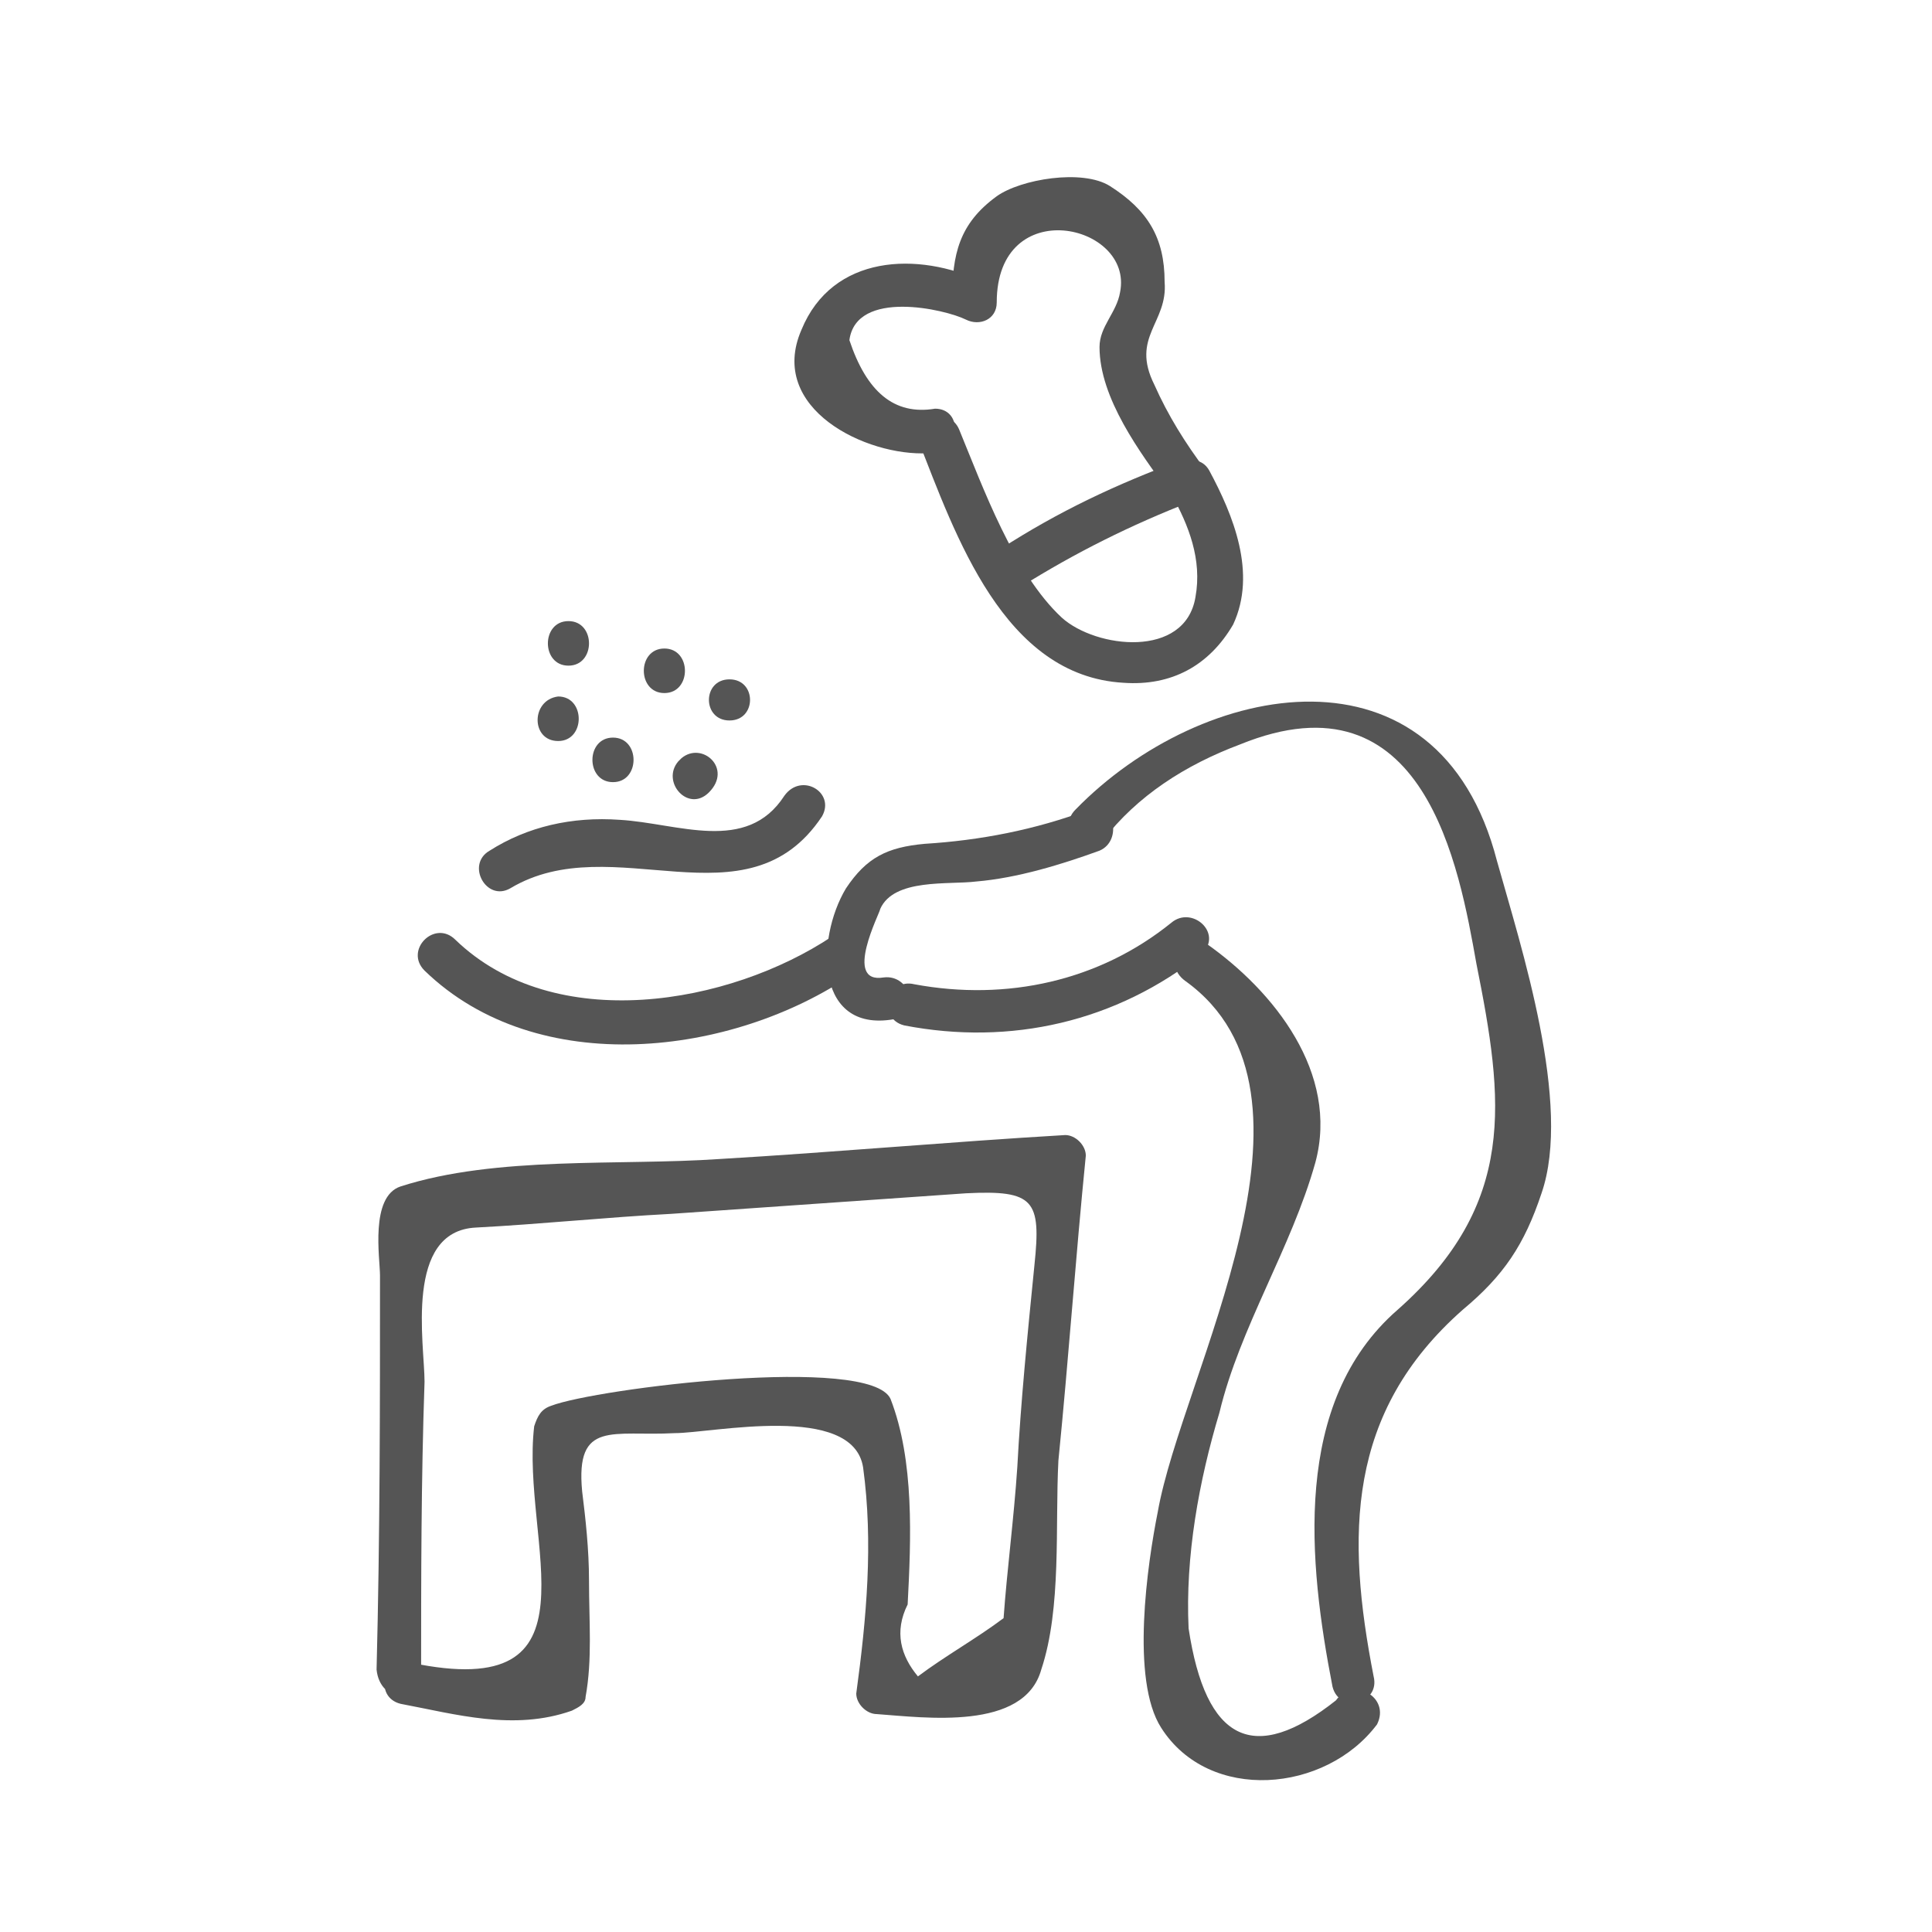
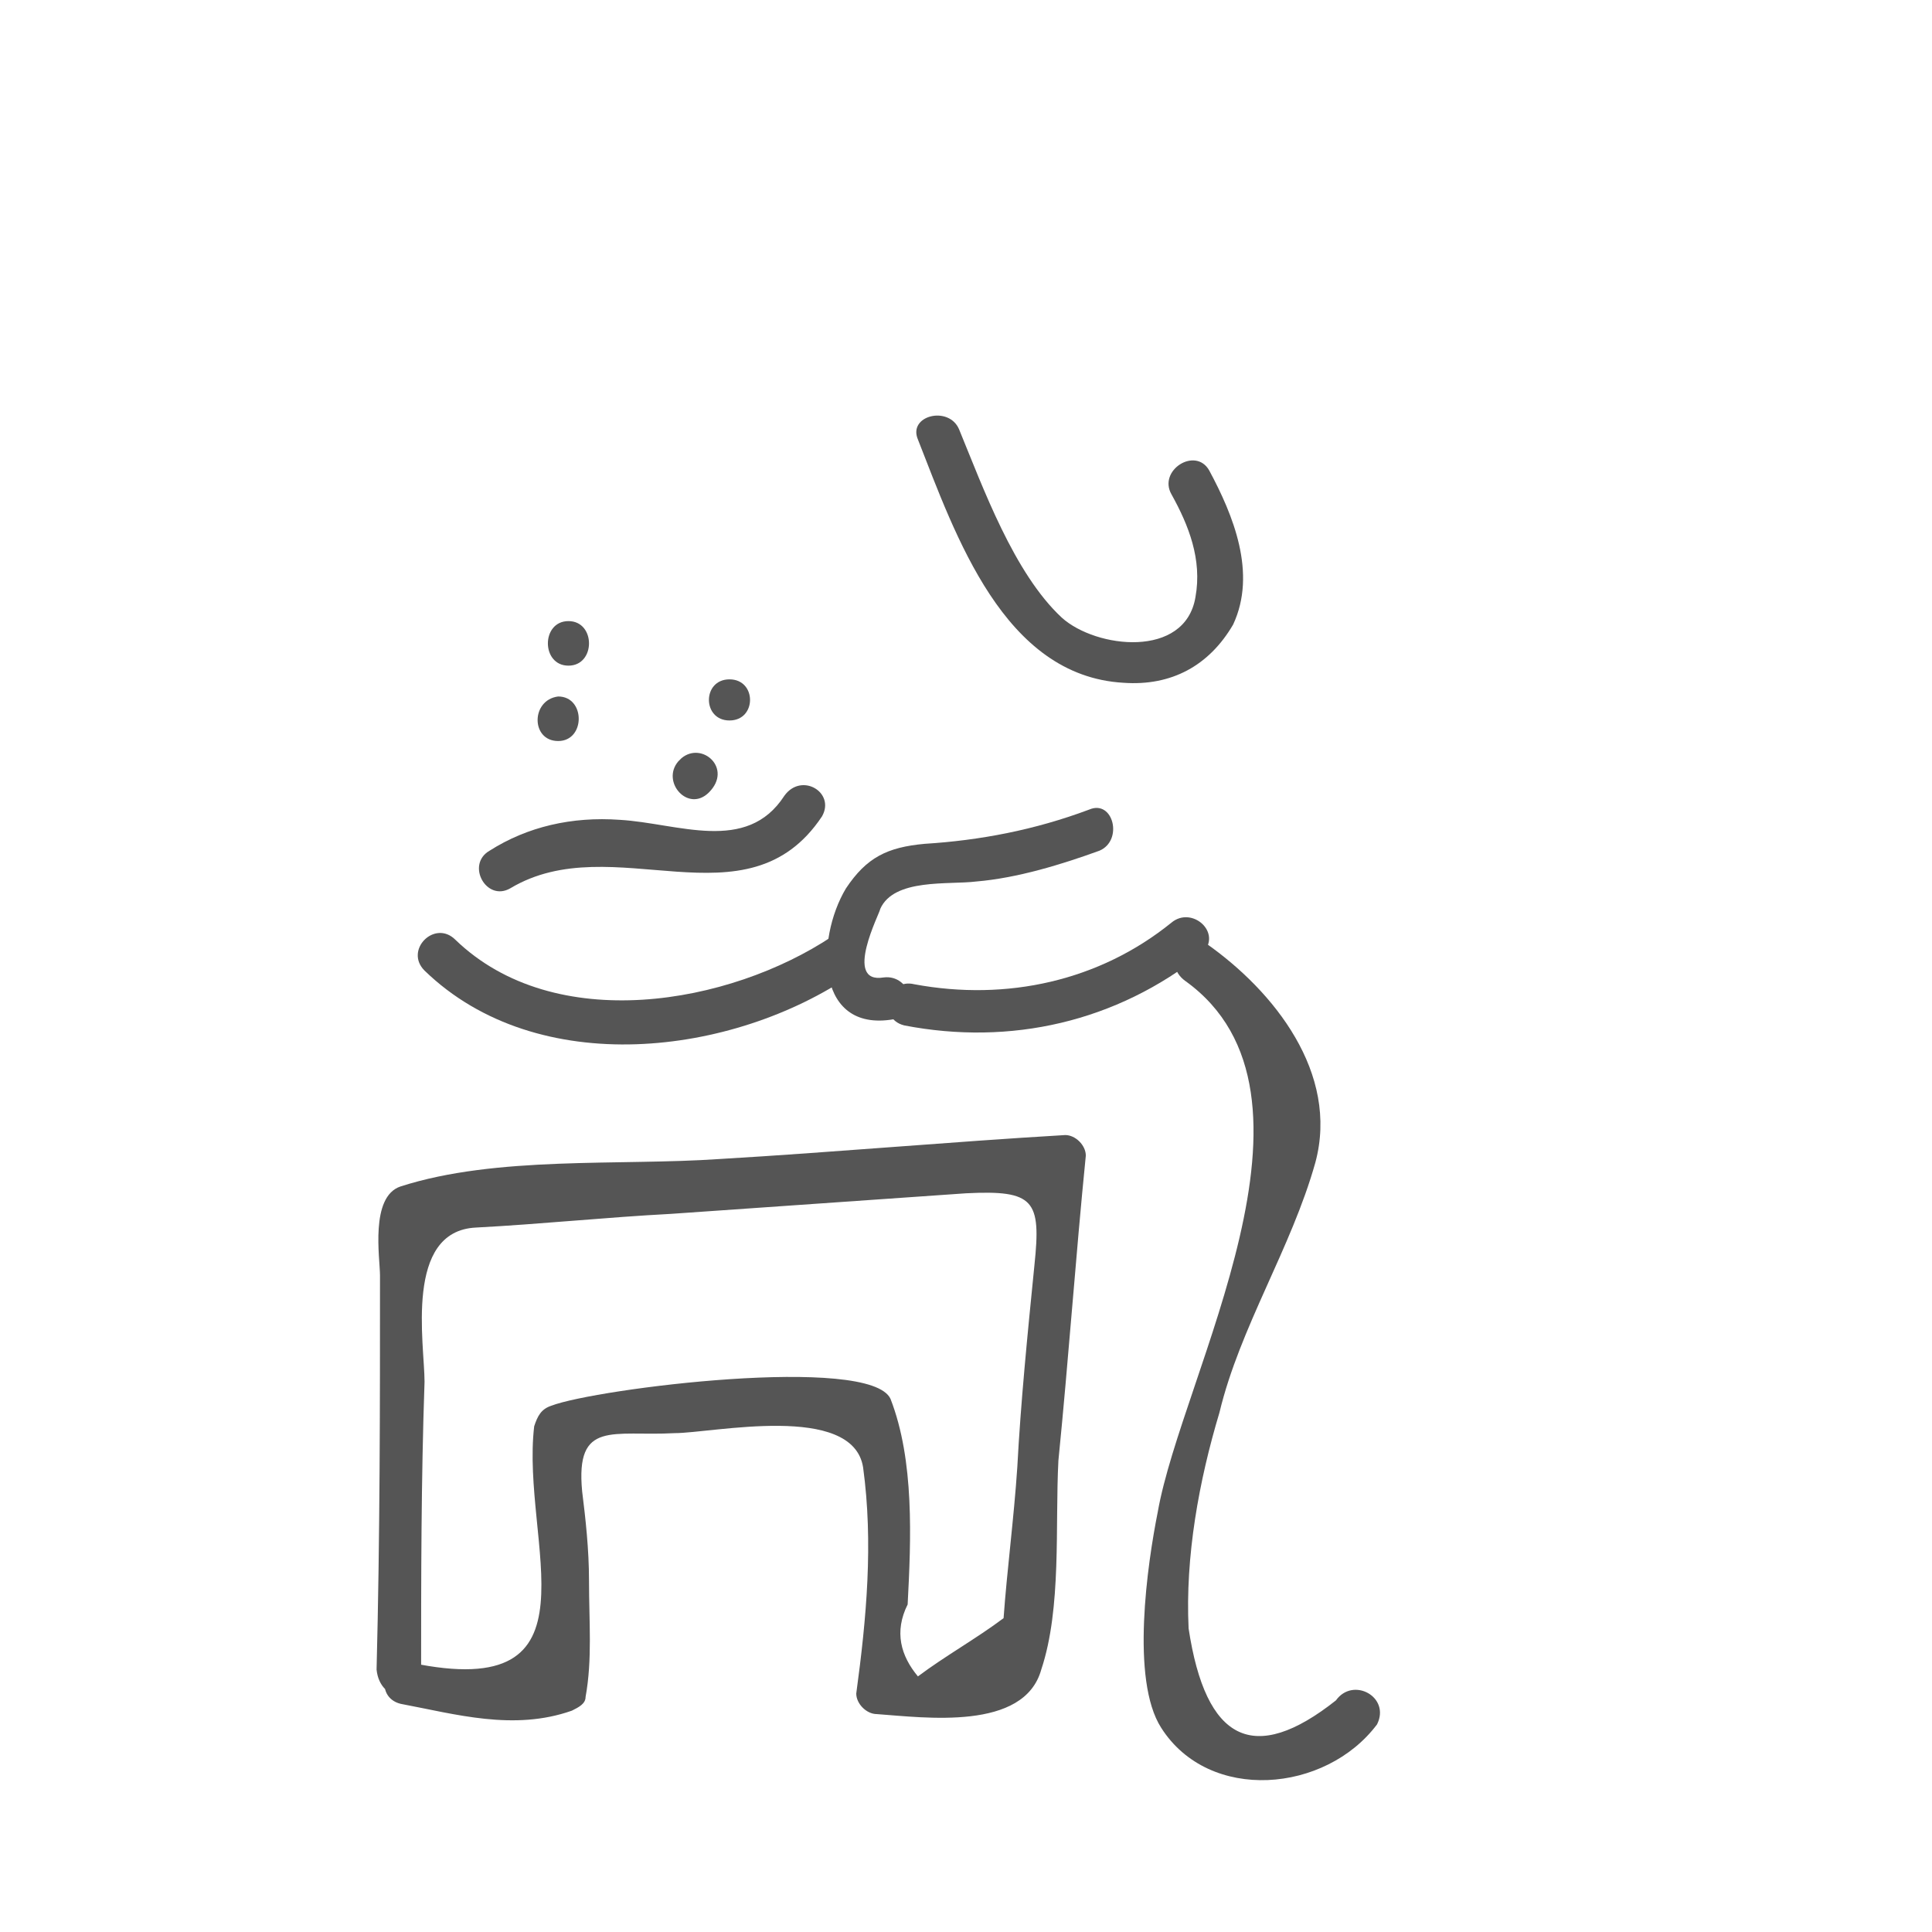
<svg xmlns="http://www.w3.org/2000/svg" xmlns:ns1="http://sodipodi.sourceforge.net/DTD/sodipodi-0.dtd" xmlns:ns2="http://www.inkscape.org/namespaces/inkscape" version="1.1" x="0px" y="0px" viewBox="0 0 64 64" enable-background="new 0 0 48 48" xml:space="preserve" id="svg98" ns1:docname="noun-cooking-142536.svg" width="64" height="64" ns2:version="1.0.2-2 (e86c870879, 2021-01-15)">
  <defs id="defs102" />
  <ns1:namedview pagecolor="#ffffff" bordercolor="#666666" borderopacity="1" objecttolerance="10" gridtolerance="10" guidetolerance="10" ns2:pageopacity="0" ns2:pageshadow="2" ns2:window-width="1920" ns2:window-height="1017" id="namedview100" showgrid="false" lock-margins="true" fit-margin-top="5" fit-margin-left="5" fit-margin-right="5" fit-margin-bottom="5" ns2:zoom="5.008673" ns2:cx="17.557872" ns2:cy="29.387325" ns2:window-x="-8" ns2:window-y="-8" ns2:window-maximized="1" ns2:current-layer="svg98" ns2:document-rotation="0" />
  <g id="g92" transform="matrix(1.135,0,0,1.135,4.643,5.139)" style="fill:#555555;fill-opacity:1;stroke-width:0.881">
    <g id="g6" style="fill:#555555;fill-opacity:1;stroke-width:0.881">
      <g id="g4" style="fill:#555555;fill-opacity:1;stroke-width:0.881">
        <path fill="#000000" d="m 8.2,44.4 c 0,-2.9 0,-5.7 0.1,-8.6 0,-1.1 -0.6,-4.4 1.5,-4.5 1.9,-0.1 3.8,-0.3 5.7,-0.4 2.9,-0.2 5.7,-0.4 8.6,-0.6 2,-0.1 2.2,0.2 2,2.1 -0.2,2 -0.4,4 -0.5,5.9 -0.1,1.5 -0.3,3 -0.4,4.4 -0.8,0.6 -1.7,1.1 -2.5,1.7 -0.5,-0.6 -0.7,-1.3 -0.3,-2.1 0.1,-1.9 0.2,-4.2 -0.5,-6 C 21.3,35 13.3,36 12,36.5 c -0.3,0.1 -0.4,0.3 -0.5,0.6 -0.4,3.4 2.1,8.1 -3.6,6.9 -0.8,-0.2 -1.1,1 -0.3,1.2 1.6,0.3 3.3,0.8 5,0.2 0.2,-0.1 0.4,-0.2 0.4,-0.4 0.2,-1.1 0.1,-2.2 0.1,-3.4 0,-0.9 -0.1,-1.8 -0.2,-2.6 -0.2,-2.1 0.9,-1.6 2.7,-1.7 1.1,0 5.2,-0.9 5.5,1 0.3,2.2 0.1,4.4 -0.2,6.6 0,0.3 0.3,0.6 0.6,0.6 1.4,0.1 4.3,0.5 4.8,-1.3 0.6,-1.8 0.4,-4.2 0.5,-6.1 0.3,-3 0.5,-5.9 0.8,-8.9 0,-0.3 -0.3,-0.6 -0.6,-0.6 -3.4,0.2 -6.7,0.5 -10.1,0.7 C 14,29.5 10.4,29.2 7.6,30.1 6.7,30.4 7,32.2 7,32.7 c 0,3.8 0,7.6 -0.1,11.5 0.1,1 1.3,1 1.3,0.2 z" id="path2" style="fill:#555555;fill-opacity:1;stroke-width:0.881" />
      </g>
    </g>
    <g id="g12" style="fill:#555555;fill-opacity:1;stroke-width:0.881">
      <g id="g10" style="fill:#555555;fill-opacity:1;stroke-width:0.881">
-         <path fill="#000000" d="m 28.1,20 c 1,-1.3 2.4,-2.2 4,-2.8 5.4,-2.2 6.4,3.6 6.9,6.4 0.8,4 1.2,7 -2.3,10.1 -3.1,2.7 -2.6,7.4 -1.9,11 0.2,0.8 1.4,0.5 1.2,-0.3 -0.8,-4.1 -0.8,-7.7 2.6,-10.7 1.2,-1 1.8,-1.9 2.3,-3.4 0.9,-2.6 -0.6,-7.2 -1.3,-9.7 C 37.9,14 31,15.3 27.3,19.1 c -0.6,0.6 0.3,1.5 0.8,0.9 z" id="path8" style="fill:#555555;fill-opacity:1;stroke-width:0.881" />
-       </g>
+         </g>
    </g>
    <g id="g18" style="fill:#555555;fill-opacity:1;stroke-width:0.881">
      <g id="g16" style="fill:#555555;fill-opacity:1;stroke-width:0.881">
        <path fill="#000000" d="m 34.9,45.1 c -2.4,1.9 -3.8,1.2 -4.3,-2.1 -0.1,-2.1 0.3,-4.3 0.9,-6.3 0.6,-2.5 2.1,-4.8 2.8,-7.3 0.7,-2.6 -1.2,-5 -3.2,-6.4 -0.7,-0.5 -1.3,0.6 -0.6,1.1 4.6,3.3 -0.1,11.5 -0.8,15.5 -0.3,1.5 -0.8,4.9 0.1,6.3 1.4,2.2 4.8,1.9 6.3,-0.1 0.4,-0.8 -0.7,-1.4 -1.2,-0.7 z" id="path14" style="fill:#555555;fill-opacity:1;stroke-width:0.881" />
      </g>
    </g>
    <g id="g24" style="fill:#555555;fill-opacity:1;stroke-width:0.881">
      <g id="g22" style="fill:#555555;fill-opacity:1;stroke-width:0.881">
        <path fill="#000000" d="m 30.1,22.4 c -2.1,1.7 -4.8,2.3 -7.5,1.8 -0.8,-0.2 -1.1,1 -0.3,1.2 3.1,0.6 6.2,-0.1 8.7,-2.1 0.6,-0.6 -0.3,-1.4 -0.9,-0.9 z" id="path20" style="fill:#555555;fill-opacity:1;stroke-width:0.881" />
      </g>
    </g>
    <g id="g30" style="fill:#555555;fill-opacity:1;stroke-width:0.881">
      <g id="g28" style="fill:#555555;fill-opacity:1;stroke-width:0.881">
        <path fill="#000000" d="m 21.7,24 c -1.2,0.2 -0.1,-1.9 -0.1,-2 0.4,-0.9 2,-0.7 2.8,-0.8 1.2,-0.1 2.5,-0.5 3.6,-0.9 0.7,-0.3 0.4,-1.5 -0.3,-1.2 -1.6,0.6 -3.2,0.9 -4.8,1 -1.1,0.1 -1.7,0.4 -2.3,1.3 -0.9,1.5 -0.9,4.3 1.5,3.8 0.7,-0.1 0.4,-1.3 -0.4,-1.2 z" id="path26" style="fill:#555555;fill-opacity:1;stroke-width:0.881" />
      </g>
    </g>
    <g id="g36" style="fill:#555555;fill-opacity:1;stroke-width:0.881">
      <g id="g34" style="fill:#555555;fill-opacity:1;stroke-width:0.881">
        <path fill="#000000" d="m 20.2,22.8 c -3,2 -8.1,2.9 -11,0.1 -0.6,-0.6 -1.5,0.3 -0.9,0.9 3.3,3.2 9,2.5 12.5,0.1 0.7,-0.5 0.1,-1.6 -0.6,-1.1 z" id="path32" style="fill:#555555;fill-opacity:1;stroke-width:0.881" />
      </g>
    </g>
    <g id="g42" style="fill:#555555;fill-opacity:1;stroke-width:0.881">
      <g id="g40" style="fill:#555555;fill-opacity:1;stroke-width:0.881">
        <path fill="#000000" d="m 10.8,21.4 c 3,-1.8 6.9,1.2 9.1,-2.1 0.4,-0.7 -0.6,-1.3 -1.1,-0.6 -1.1,1.7 -3.1,0.8 -4.8,0.7 -1.4,-0.1 -2.7,0.2 -3.8,0.9 -0.7,0.4 -0.1,1.5 0.6,1.1 z" id="path38" style="fill:#555555;fill-opacity:1;stroke-width:0.881" />
      </g>
    </g>
    <g id="g48" style="fill:#555555;fill-opacity:1;stroke-width:0.881">
      <g id="g46" style="fill:#555555;fill-opacity:1;stroke-width:0.881">
-         <path fill="#000000" d="m 13.8,18.3 c 0.8,0 0.8,-1.3 0,-1.3 -0.8,0 -0.8,1.3 0,1.3 z" id="path44" style="fill:#555555;fill-opacity:1;stroke-width:0.881" />
-       </g>
+         </g>
    </g>
    <g id="g54" style="fill:#555555;fill-opacity:1;stroke-width:0.881">
      <g id="g52" style="fill:#555555;fill-opacity:1;stroke-width:0.881">
        <path fill="#000000" d="m 12.2,17.1 c 0.8,0 0.8,-1.3 0,-1.3 -0.8,0.1 -0.8,1.3 0,1.3 z" id="path50" style="fill:#555555;fill-opacity:1;stroke-width:0.881" />
      </g>
    </g>
    <g id="g60" style="fill:#555555;fill-opacity:1;stroke-width:0.881">
      <g id="g58" style="fill:#555555;fill-opacity:1;stroke-width:0.881">
        <path fill="#000000" d="m 12.5,14.9 c 0.8,0 0.8,-1.3 0,-1.3 -0.8,0 -0.8,1.3 0,1.3 z" id="path56" style="fill:#555555;fill-opacity:1;stroke-width:0.881" />
      </g>
    </g>
    <g id="g66" style="fill:#555555;fill-opacity:1;stroke-width:0.881">
      <g id="g64" style="fill:#555555;fill-opacity:1;stroke-width:0.881">
-         <path fill="#000000" d="m 15.3,15.7 c 0.8,0 0.8,-1.3 0,-1.3 -0.8,0 -0.8,1.3 0,1.3 z" id="path62" style="fill:#555555;fill-opacity:1;stroke-width:0.881" />
-       </g>
+         </g>
    </g>
    <g id="g72" style="fill:#555555;fill-opacity:1;stroke-width:0.881">
      <g id="g70" style="fill:#555555;fill-opacity:1;stroke-width:0.881">
        <path fill="#000000" d="m 17.2,16.5 c 0.8,0 0.8,-1.2 0,-1.2 -0.8,0 -0.8,1.2 0,1.2 z" id="path68" style="fill:#555555;fill-opacity:1;stroke-width:0.881" />
      </g>
    </g>
    <g id="g78" style="fill:#555555;fill-opacity:1;stroke-width:0.881">
      <g id="g76" style="fill:#555555;fill-opacity:1;stroke-width:0.881">
        <path fill="#000000" d="m 16.6,18.6 c 0,0 0.1,0 0,0 0.7,-0.7 -0.2,-1.5 -0.8,-1 0,0 -0.1,0.1 -0.1,0.1 -0.5,0.6 0.3,1.5 0.9,0.9 z" id="path74" style="fill:#555555;fill-opacity:1;stroke-width:0.881" />
      </g>
    </g>
    <g id="g84" style="fill:#555555;fill-opacity:1;stroke-width:0.881">
      <g id="g82" style="fill:#555555;fill-opacity:1;stroke-width:0.881">
        <path fill="#000000" d="m 30.1,9.9 c 0.5,0.9 0.9,1.9 0.7,3 -0.3,1.8 -2.9,1.5 -3.9,0.6 -1.4,-1.3 -2.3,-3.8 -3,-5.5 -0.3,-0.7 -1.5,-0.4 -1.2,0.3 1.1,2.8 2.5,6.9 6,7.1 1.4,0.1 2.5,-0.5 3.2,-1.7 0.7,-1.5 0,-3.2 -0.7,-4.5 -0.4,-0.7 -1.5,0 -1.1,0.7 z" id="path80" style="fill:#555555;fill-opacity:1;stroke-width:0.881" />
      </g>
    </g>
    <g id="g90" style="fill:#555555;fill-opacity:1;stroke-width:0.881">
      <g id="g88" style="fill:#555555;fill-opacity:1;stroke-width:0.881">
-         <path fill="#000000" d="M 23.2,7.4 C 22,7.6 21.2,6.9 20.7,5.4 20.9,3.9 23.5,4.5 24.1,4.8 24.5,5 25,4.8 25,4.3 25,1.1 29,2 28.6,4 28.5,4.6 28,5 28,5.6 c 0,1.5 1.2,3.1 2,4.2 0.1,-0.3 0.2,-0.6 0.4,-0.9 -1.9,0.7 -3.6,1.5 -5.3,2.6 -0.7,0.4 -0.1,1.5 0.6,1.1 1.6,-1 3.2,-1.8 5,-2.5 C 31,10 31.3,9.5 31.1,9.2 30.5,8.4 30,7.6 29.6,6.7 28.9,5.3 30,4.9 29.9,3.7 29.9,2.4 29.4,1.6 28.3,0.9 27.5,0.4 25.7,0.7 25,1.2 23.9,2 23.7,2.9 23.7,4.2 24,4 24.3,3.8 24.6,3.7 22.7,2.8 20.2,2.9 19.3,5.1 c -1,2.3 1.9,3.7 3.7,3.6 1,-0.1 1,-1.3 0.2,-1.3 z" id="path86" style="fill:#555555;fill-opacity:1;stroke-width:0.881" />
-       </g>
+         </g>
    </g>
  </g>
</svg>